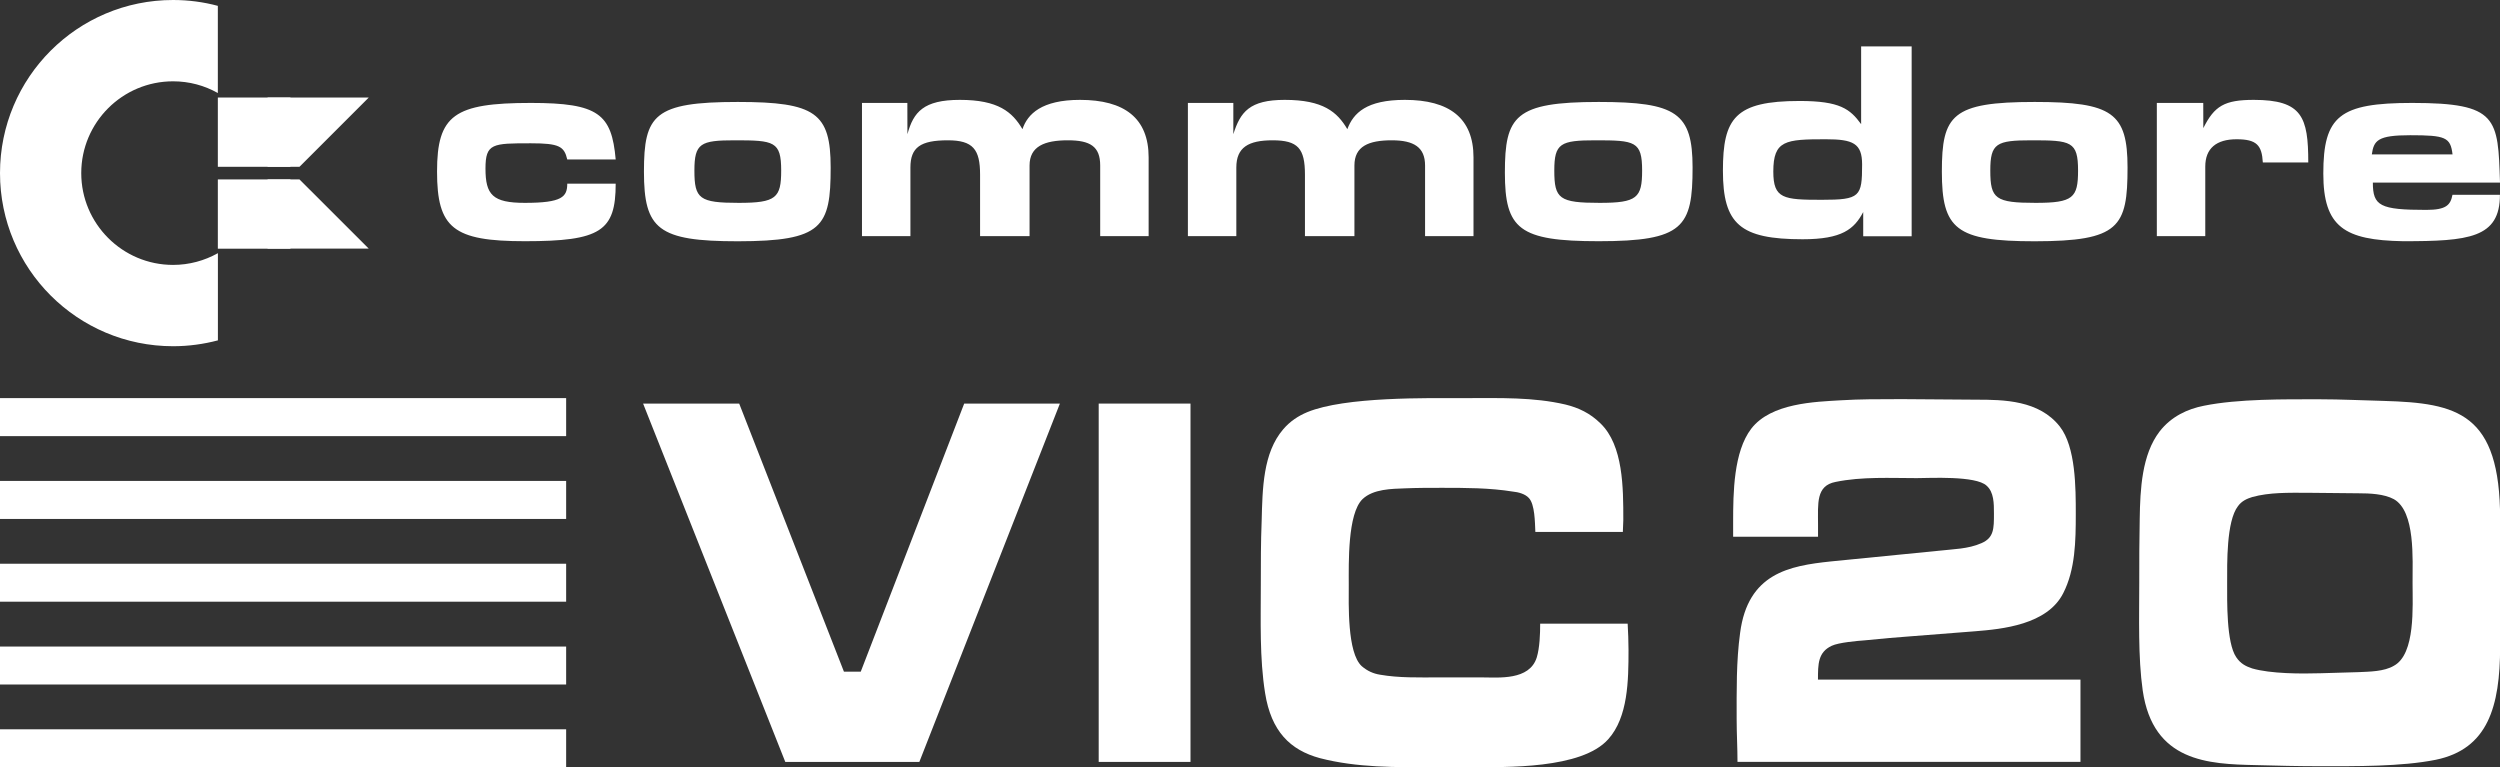
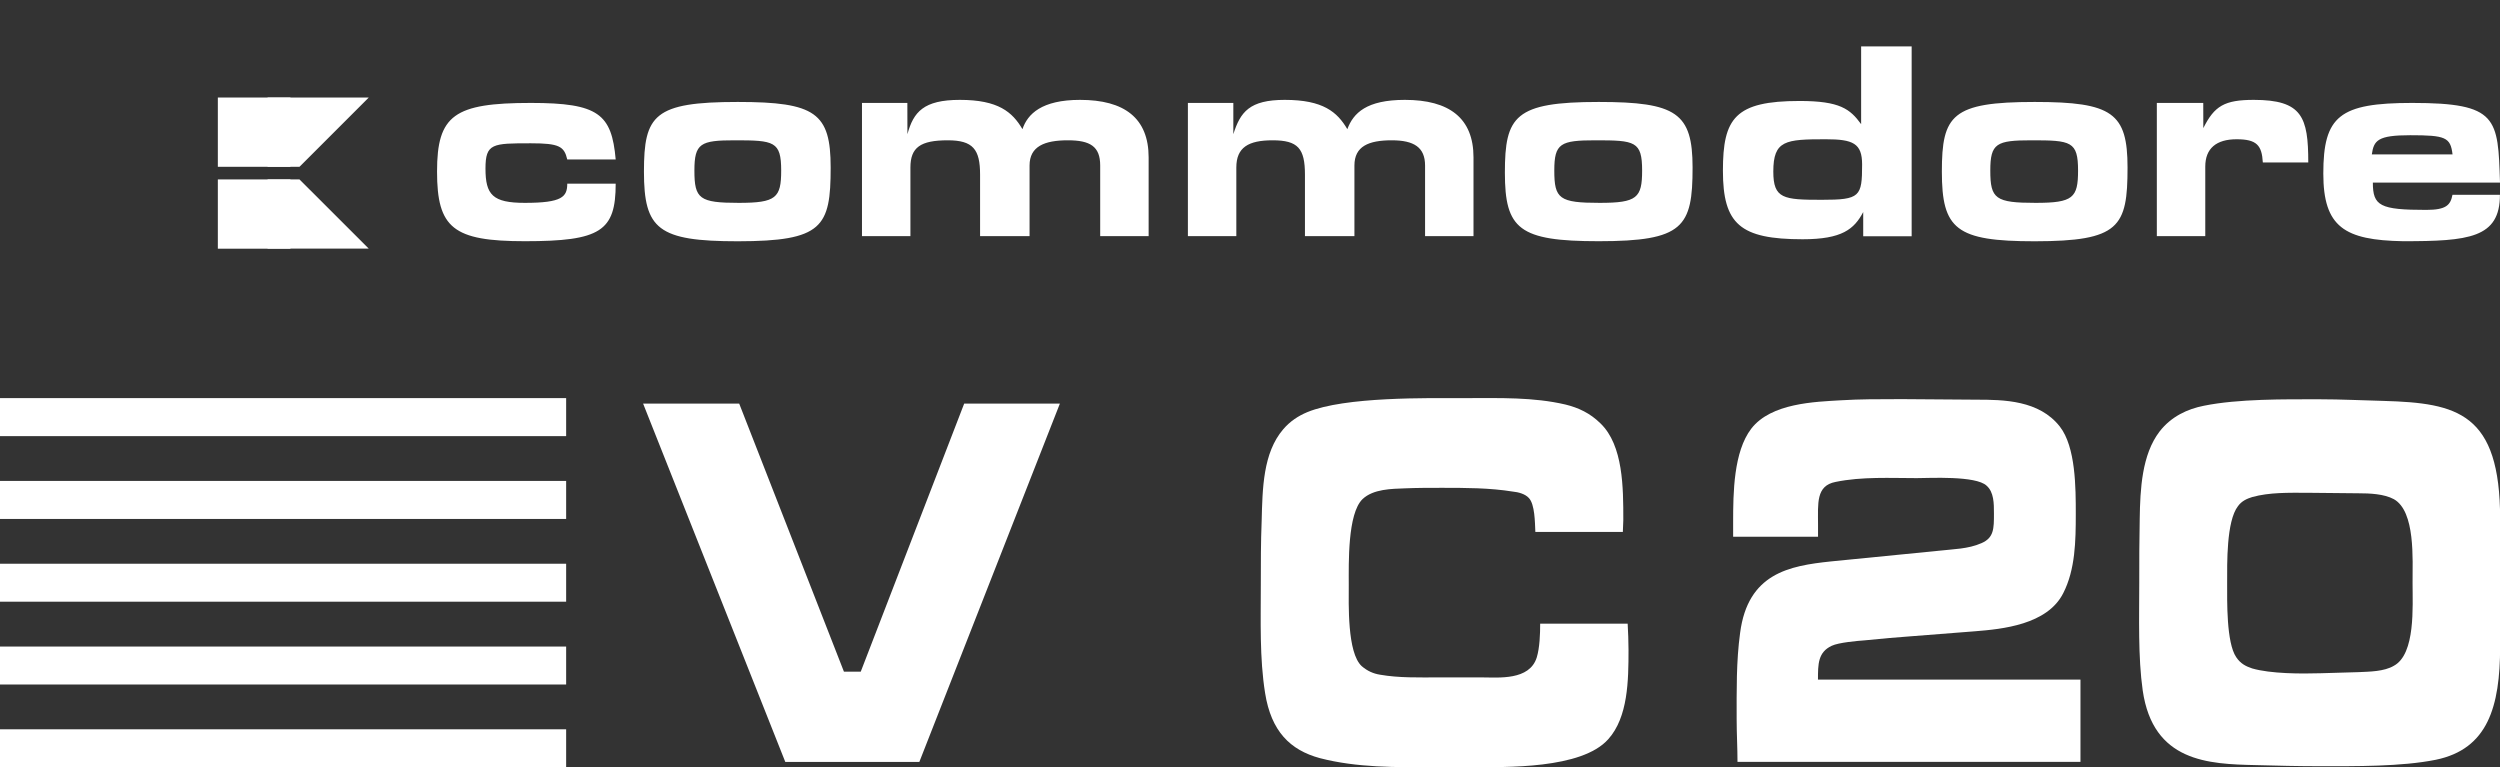
<svg xmlns="http://www.w3.org/2000/svg" version="1.1" viewBox="0 0 3840 1178.6">
  <rect x="0" y="0" width="3840" height="1178.6" fill="#333333" stroke="none" />
-   <path class="st5" d="M 1412.1 1170.3 L 1206.2 1170.3 L 987.8 619.9 L 1135.4 619.9 L 1296.3 1031.7 L 1322.1 1031.7 L 1481 619.9 L 1628 619.9 L 1412.1 1170.3 Z" style="fill: rgb(255, 255, 255);" />
-   <path class="st5" d="M 1687.6 1170.3 L 1687.6 619.9 L 1828.6 619.9 L 1828.6 1170.3 L 1687.6 1170.3 Z" style="fill: rgb(255, 255, 255);" />
+   <path class="st5" d="M 1412.1 1170.3 L 1206.2 1170.3 L 987.8 619.9 L 1135.4 619.9 L 1296.3 1031.7 L 1322.1 1031.7 L 1481 619.9 L 1628 619.9 L 1412.1 1170.3 " style="fill: rgb(255, 255, 255);" />
  <path class="st5" d="M 2202.7 1178.5 C 2144.4 1178.5 2084.2 1179.3 2027.3 1164.5 C 1981.6 1152.1 1952.5 1123.2 1943.2 1064.6 C 1934.6 1011 1936.6 953.2 1936.6 898.7 C 1936.6 865.7 1936.6 832.7 1937.9 800.5 C 1939.2 750.2 1939.9 695.7 1971 659.4 C 1981.6 647 1994.2 638.8 2008.1 633 C 2066.4 609.1 2191.5 611.5 2253.1 611.5 C 2303.4 611.5 2355.1 609.8 2404.7 621.4 C 2424.6 626.3 2442.4 634.6 2458.3 650.3 C 2493.4 684.1 2493.4 749.3 2493.4 798.8 C 2493.4 804.6 2492.7 811.2 2492.7 817 L 2358.3 817 C 2357.6 802.1 2357.6 774.9 2348.4 765 C 2342.4 758.4 2331.8 755.9 2323.9 755.1 C 2288.1 749.3 2250.4 749.3 2214.7 749.3 C 2195.5 749.3 2177 749.3 2157.8 750.1 C 2137.9 750.9 2109.5 750.9 2092.9 766.6 C 2069.7 788.9 2071.7 865.6 2071.7 897.8 C 2071.7 927.5 2069.1 1002.6 2091.6 1023.2 C 2100.2 1030.6 2109.5 1034.8 2120.1 1036.4 C 2148.6 1041.4 2179.7 1040.5 2208.8 1040.5 L 2277 1040.5 C 2301.5 1040.5 2349.2 1045.5 2360.4 1010 C 2365 995.1 2365.7 973.7 2365.7 958 L 2500.1 958 C 2500.8 971.2 2501.4 985.2 2501.4 998.4 C 2501.4 1045.4 2500.7 1101.5 2470.3 1135.4 C 2429.3 1181.6 2312.1 1178.3 2259.8 1178.3 L 2202.7 1178.3 Z" style="fill: rgb(255, 255, 255);" />
  <path class="st5" d="M 2668.8 1170.3 C 2668.8 1148.8 2667.5 1126.6 2667.5 1105.1 C 2667.5 1060.5 2666.8 1016 2672.8 972.2 C 2684.7 880.6 2748.3 869.1 2811.8 862.4 L 2978.6 845.9 C 2999.8 843.4 3023 843.4 3043.5 834.3 C 3062.7 826 3062.7 812 3062.7 788.9 C 3062.7 773.2 3062.7 755.9 3051.4 746 C 3034.8 730.3 2963.3 734.4 2944.1 734.4 C 2903.7 734.4 2860 731.9 2819.6 740.2 C 2789.1 746 2792.5 773.2 2792.5 806.2 L 2792.5 824.4 L 2662.1 824.4 L 2662.1 802.1 C 2662.1 756.7 2662.8 694 2689.9 658.5 C 2720.4 618.9 2787.9 617.2 2828.3 614.8 C 2856.8 613.1 2885.2 613.1 2913.7 613.1 L 2926.3 613.1 L 3035.5 613.9 C 3077.9 613.9 3132.2 614.7 3163.9 655.2 C 3188.4 686.6 3188.4 749.3 3188.4 789.7 C 3188.4 831 3187.7 874.7 3169.2 911 C 3144.7 959.7 3075.2 966.3 3034.1 969.6 C 3002.3 972.1 2971.2 974.6 2939.4 977 C 2914.2 978.7 2889.1 981.1 2863.9 983.6 C 2852.6 984.4 2824.2 986.9 2813.6 991.9 C 2792.4 1001.8 2792.4 1020 2792.4 1043.9 L 3195.6 1043.9 L 3195.6 1170.2 L 2668.8 1170.2 Z" style="fill: rgb(255, 255, 255);" />
  <path class="st5" d="M 3741.4 1167 C 3688.4 1177.7 3616.9 1176.9 3563.3 1176.9 C 3530.2 1176.9 3497.8 1176.1 3464.7 1175.2 C 3391.9 1173.6 3307.1 1170.3 3291.2 1060.5 C 3283.9 1009.3 3285.9 947.4 3285.9 895.5 C 3285.9 862.5 3285.9 830.3 3286.6 797.3 C 3287.3 751.1 3289.9 698.3 3317.1 662.8 C 3335 639.7 3360.1 628.1 3385.3 623.2 C 3438.3 612.5 3509.1 613.3 3563.4 613.3 C 3595.8 613.3 3628.9 615 3661.4 615.8 C 3774.6 619.1 3840.2 634 3840.2 797.3 L 3840.2 993.7 C 3840 1085.3 3821.5 1150.5 3741.4 1167 Z M 3677.1 766.8 C 3661.9 758.5 3639.4 757.7 3622.8 757.7 C 3596.3 757.7 3569.8 756.9 3542.7 756.9 C 3515.6 756.9 3485.8 756.1 3459.3 763.5 C 3451.4 766 3443.4 769.3 3437.5 777.5 C 3419.6 800.6 3420.9 865.8 3420.9 895.5 C 3420.9 922.7 3419.6 987.1 3434.8 1009.4 C 3441.4 1019.3 3449.4 1023.4 3459.3 1026.7 C 3487.8 1035 3534.8 1035 3564.6 1034.1 L 3622.9 1032.4 C 3639.5 1031.6 3662 1031.6 3677.2 1022.5 C 3710.3 1004.3 3705.7 931.7 3705.7 895.4 C 3705.6 859.2 3710.2 785.7 3677.1 766.8 Z" style="fill: rgb(255, 255, 255);" />
  <polygon id="polygon7_7_" class="st7" points="0 611.5 0 611.5 869.6 611.5 869.6 669.9 0 669.9" style="fill: rgb(255, 255, 255);" />
  <polygon class="st7" points="0 738.7 0 738.7 869.6 738.7 869.6 797.1 0 797.1" style="fill: rgb(255, 255, 255);" />
  <polygon class="st7" points="0 865.9 0 865.9 869.6 865.9 869.6 924.2 0 924.2" style="fill: rgb(255, 255, 255);" />
  <polygon class="st7" points="0 993.1 0 993.1 869.6 993.1 869.6 1051.4 0 1051.4" style="fill: rgb(255, 255, 255);" />
  <polygon id="polygon15_7_" class="st7" points="0 1120.2 0 1120.2 869.6 1120.2 869.6 1178.6 0 1178.6" style="fill: rgb(255, 255, 255);" />
  <path id="path4595_10_" class="st5" d="M 3384.2 158.1 L 3312.9 158.1 L 3312.9 362.7 L 3387.3 362.7 L 3387.3 255.8 C 3387.3 227.9 3404.4 213.9 3435.4 213.9 C 3466.4 213.9 3474.2 223.2 3475.7 249.5 L 3545.5 249.5 C 3545.5 179.8 3536.2 153.4 3461.8 153.4 C 3416.8 153.4 3401.3 162.7 3384.3 196.8 L 3384.2 158.1 L 3384.2 158.1 Z M 3726.8 322.4 C 3655.5 322.4 3644.7 316.2 3644.7 280.5 L 3840 280.5 C 3836.9 181.3 3836.9 158.1 3705.1 158.1 C 3593.5 158.1 3568.6 178.2 3568.6 266.6 C 3568.6 348.8 3601.2 368.9 3691.1 370.5 C 3791.9 370.5 3839.9 365.8 3839.9 299.2 L 3767 299.2 C 3764 314.7 3757.8 322.4 3726.8 322.4 Z M 3643.1 237.2 C 3646.2 215.5 3652.4 207.7 3702 207.7 C 3756.3 207.7 3764 210.8 3767.1 237.2 L 3643.1 237.2 Z M 871.3 244.9 L 945.7 244.9 C 939.5 175.1 919.3 158.1 815.5 158.1 C 697.7 158.1 671.3 176.7 671.3 263.5 C 671.3 350.3 696.1 370.5 806.2 370.5 C 922.5 370.5 945.7 355 945.7 282.1 L 871.3 282.1 C 871.3 302.3 863.6 311.6 806.2 311.6 C 756.6 311.6 745.7 299.2 745.7 258.9 C 745.7 220.1 756.5 220.1 815.5 220.1 C 858.9 220.1 866.6 224.8 871.3 244.9 Z M 2599.8 257.3 C 2599.8 173.6 2575 156.6 2455.6 156.6 C 2326.9 156.6 2311.5 178.3 2311.5 265.1 C 2311.5 351.9 2333.2 370.5 2455.6 370.5 C 2585.8 370.5 2599.8 348.8 2599.8 257.3 Z M 2387.4 262 C 2387.4 220.1 2396.7 215.5 2451 215.5 C 2511.5 215.5 2522.3 217 2522.3 262 C 2522.3 303.9 2514.5 311.6 2457.2 311.6 C 2395.1 311.6 2387.4 305.4 2387.4 262 L 2387.4 262 Z M 3267.9 257.3 C 3267.9 173.6 3244.6 156.6 3125.3 156.6 C 2998.2 156.6 2982.7 176.7 2982.7 263.6 C 2982.7 352 3004.4 370.6 3125.3 370.6 C 3255.5 370.5 3267.9 348.8 3267.9 257.3 Z M 3057.1 262 C 3057.1 220.1 3066.4 215.5 3120.6 215.5 C 3181.1 215.5 3191.9 217 3191.9 262 C 3191.9 303.9 3184.2 311.6 3126.8 311.6 C 3064.9 311.6 3057.1 305.4 3057.1 262 Z M 1275.9 257.3 C 1275.9 173.6 1252.6 156.6 1133.3 156.6 C 1004.6 156.6 989.1 176.7 989.1 263.6 C 989.1 352 1010.8 370.6 1133.3 370.6 C 1263.5 370.5 1275.9 348.8 1275.9 257.3 Z M 1066.6 262 C 1066.6 220.1 1075.9 215.5 1128.6 215.5 C 1189.1 215.5 1199.9 217 1199.9 262 C 1199.9 303.9 1192.1 311.6 1134.8 311.6 C 1074.3 311.6 1066.6 305.4 1066.6 262 Z M 2858.7 71.3 L 2858.7 190.7 C 2841.7 167.4 2826.2 155.1 2764.2 155.1 C 2665 155.1 2646.4 181.5 2646.4 262.1 C 2646.4 344.3 2672.8 367.5 2768.9 367.5 C 2829.4 367.5 2848 352 2861.9 325.7 L 2861.9 362.9 L 2936.3 362.9 L 2936.3 71.3 L 2858.7 71.3 L 2858.7 71.3 Z M 2804.4 213.9 C 2846.2 213.9 2860.2 220.1 2860.2 252.6 C 2860.2 302.2 2857.1 306.9 2798.2 306.9 C 2739.3 306.9 2723.8 305.3 2723.8 263.5 C 2723.8 215.5 2742.4 213.9 2804.4 213.9 Z M 1393.7 158.1 L 1324 158.1 L 1324 362.7 L 1398.4 362.7 L 1398.4 257.3 C 1398.4 226.3 1413.9 215.5 1455.8 215.5 C 1494.6 215.5 1505.4 229.4 1505.4 268.2 L 1505.4 362.7 L 1581.4 362.7 L 1581.4 254.2 C 1581.4 224.7 1604.6 215.5 1640.3 215.5 C 1674.4 215.5 1689.9 224.8 1689.9 254.2 L 1689.9 362.7 L 1764.3 362.7 L 1764.3 241.8 C 1764.3 181.4 1727.1 153.4 1658.9 153.4 C 1600 153.4 1578.3 175.1 1570.5 198.4 C 1555 172 1533.3 153.4 1474.4 153.4 C 1418.6 153.4 1403.1 172 1393.8 206.1 L 1393.7 158.1 L 1393.7 158.1 Z M 1894.4 158.1 L 1824.6 158.1 L 1824.6 362.7 L 1899 362.7 L 1899 257.3 C 1899 226.3 1917.6 215.5 1954.8 215.5 C 1993.6 215.5 2004.4 227.9 2004.4 268.2 L 2004.4 362.7 L 2080.4 362.7 L 2080.4 254.2 C 2080.4 224.7 2102.1 215.5 2137.8 215.5 C 2171.9 215.5 2188.9 226.3 2188.9 254.2 L 2188.9 362.7 L 2263.3 362.7 L 2263.3 241.8 C 2263.3 181.4 2226.1 153.4 2157.9 153.4 C 2099 153.4 2078.8 173.5 2069.5 198.4 C 2054 172 2032.3 153.4 1973.4 153.4 C 1919.2 153.4 1905.2 172 1894.4 206.1 L 1894.4 158.1 L 1894.4 158.1 Z" style="fill: rgb(255, 255, 255);" />
-   <path class="st5" d="M 334.6 388.9 C 314.2 400.3 290.8 406.9 265.8 406.9 C 188.1 406.9 124.8 343.7 124.8 265.9 C 124.8 188.1 188 124.9 265.8 124.9 C 290.8 124.9 314.2 131.4 334.6 142.9 L 334.6 9 C 312.7 3.1 289.6 0 265.8 0 C 119 0 0 119 0 265.9 C 0 412.8 119 531.8 265.9 531.8 C 289.7 531.8 312.7 528.6 334.7 522.8 L 334.7 388.9 Z" style="fill: rgb(255, 255, 255);" />
  <rect x="334.6" y="149.8" class="st5" width="111.5" height="106.4" style="fill: rgb(255, 255, 255);" />
  <polygon class="st5" points="566.4 149.8 460 256.2 411 256.2 411 149.8" style="fill: rgb(255, 255, 255);" />
  <rect x="334.6" y="275.6" class="st5" width="111.5" height="106.4" style="fill: rgb(255, 255, 255);" />
  <polygon class="st5" points="566.4 381.9 460 275.6 411 275.6 411 381.9" style="fill: rgb(255, 255, 255);" />
</svg>